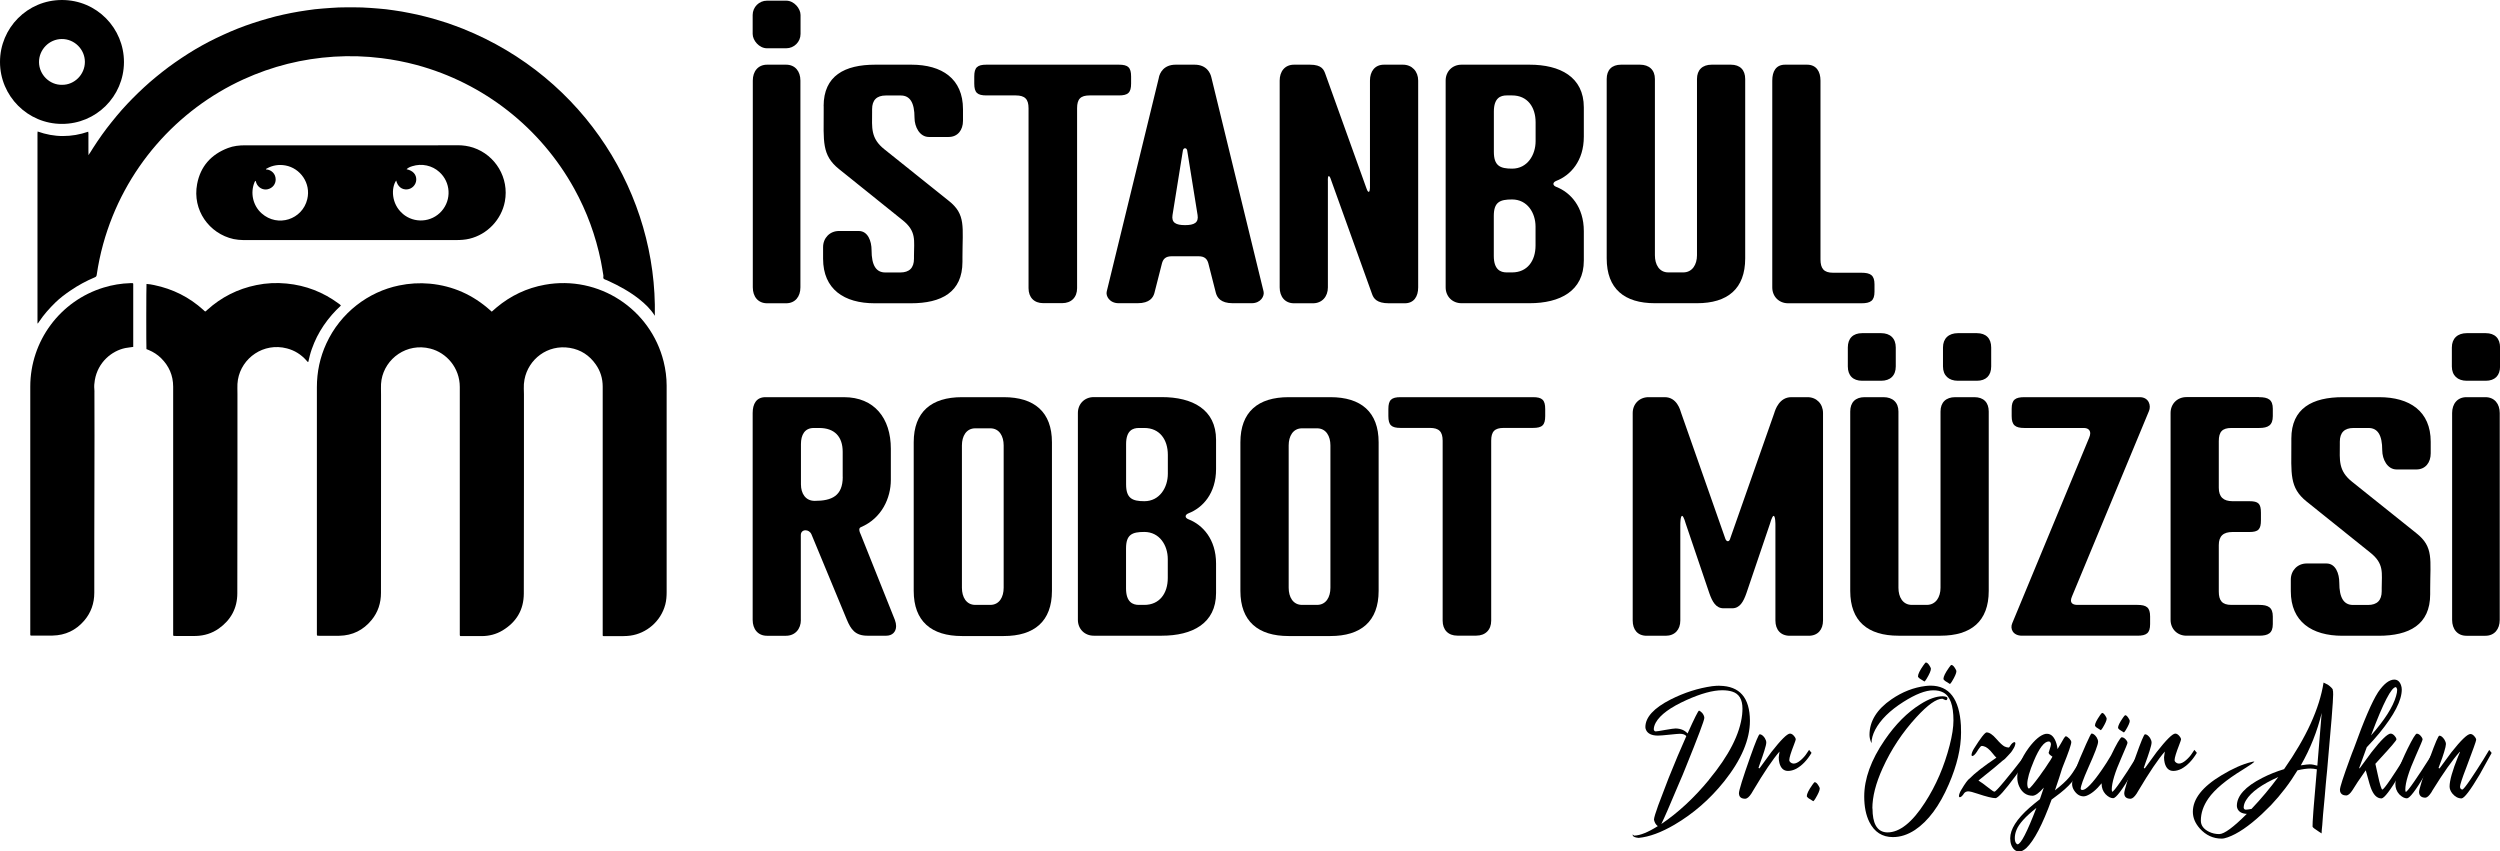
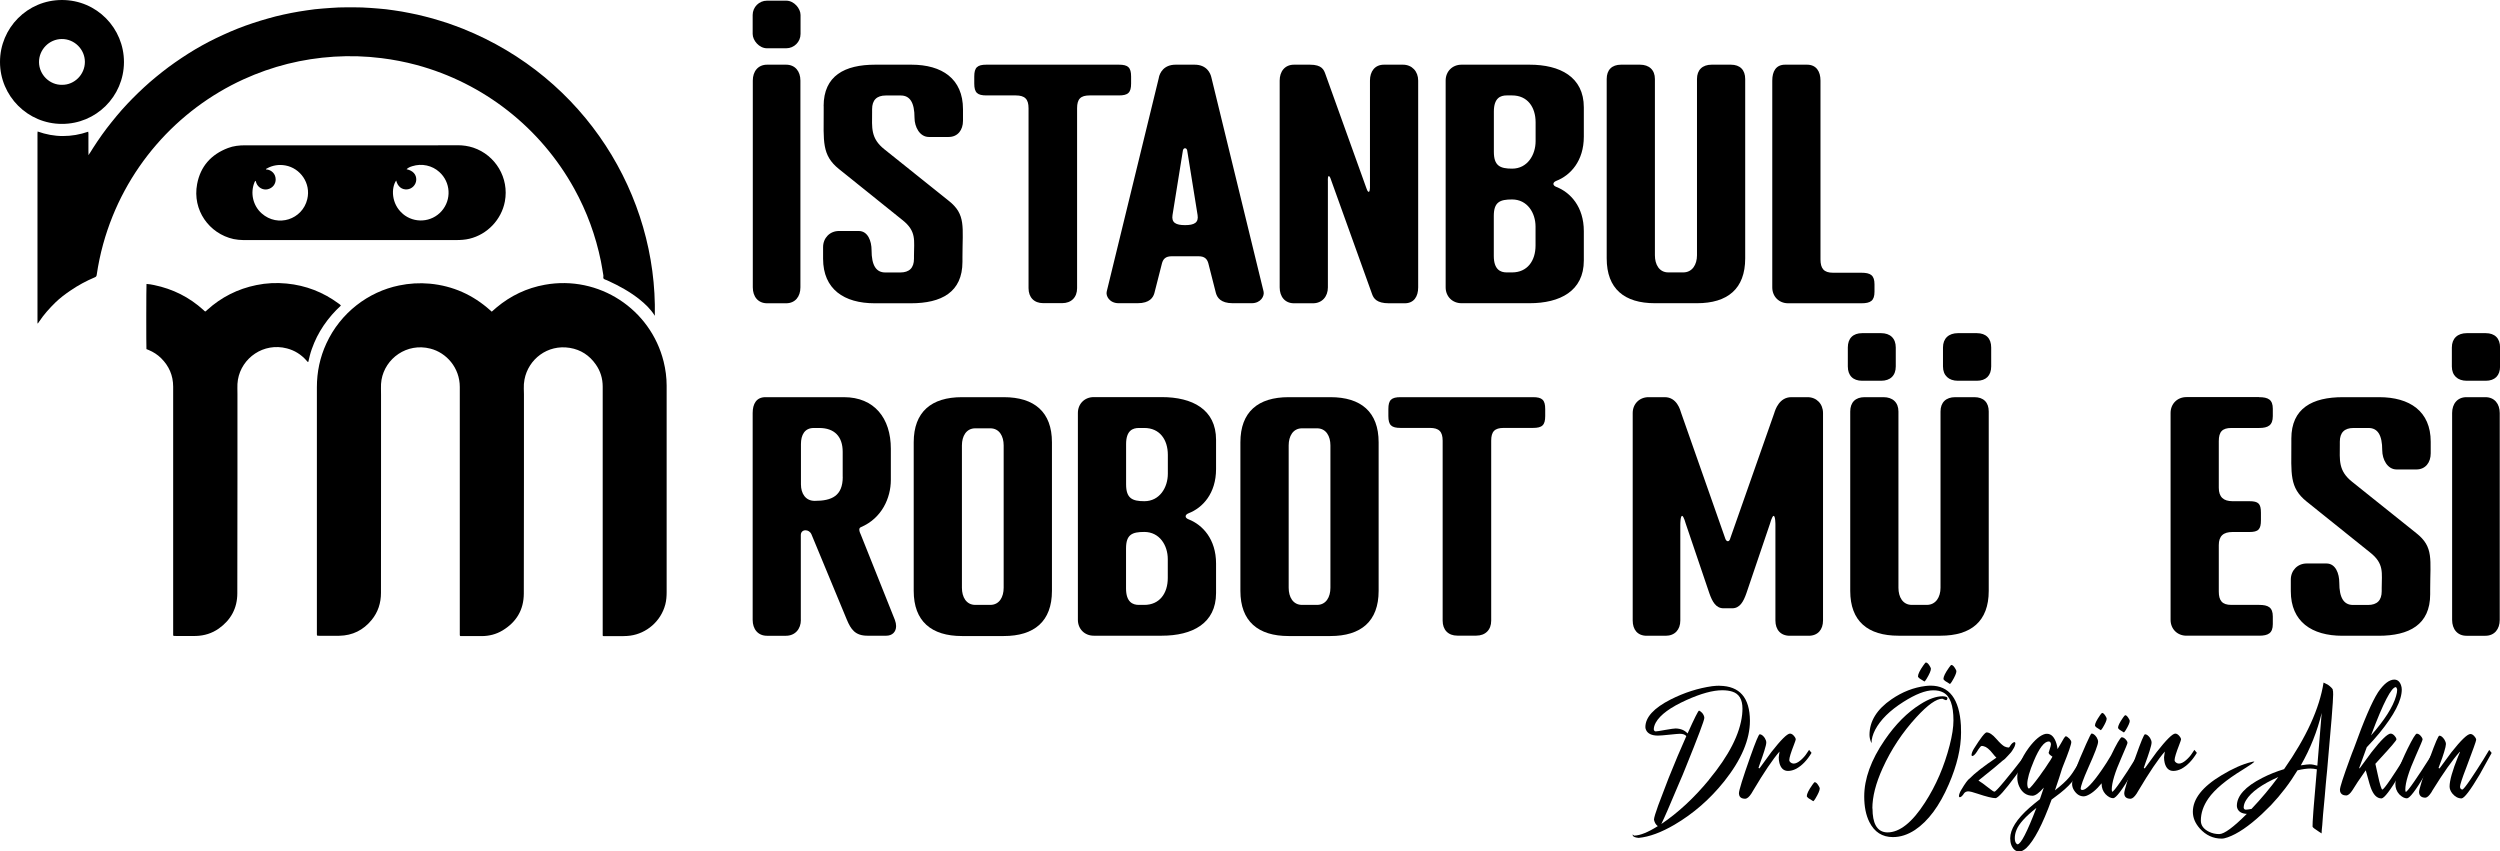
<svg xmlns="http://www.w3.org/2000/svg" id="katman_1" data-name="katman 1" viewBox="0 0 374.9 127.69">
  <defs>
    <style>
      .cls-1 {
        stroke-width: 0px;
      }
    </style>
  </defs>
  <g>
    <path class="cls-1" d="M73.74,46.74c.26-.23.48-.43.72-.63,2.12-1.77,4.53-2.92,7.25-3.41,8.09-1.46,15.85,3.64,17.81,11.53.29,1.18.45,2.38.45,3.6,0,.25,0,.5,0,.75,0,10.06,0,20.12,0,30.19,0,.63-.04,1.25-.2,1.87-.67,2.56-2.84,4.35-5.25,4.68-.33.04-.67.07-1.01.07-.91,0-1.81,0-2.72,0-.1,0-.2,0-.31,0-.07,0-.1-.05-.1-.11,0-.15,0-.29,0-.44,0-12.29,0-24.57,0-36.86,0-1.22-.34-2.34-1.04-3.33-.95-1.36-2.25-2.21-3.88-2.48-3.36-.56-6.24,1.71-6.81,4.75-.08.45-.12.9-.1,1.35.01.28.02.56.02.83,0,4.24,0,8.48,0,12.72,0,5.73,0,11.47-.02,17.2-.01,2.44-1.12,4.28-3.2,5.53-.95.57-1.99.83-3.09.84-.98,0-1.96,0-2.94,0-.07,0-.15,0-.22,0-.11,0-.15-.06-.15-.16,0-.15,0-.29,0-.44,0-11.79,0-23.58,0-35.36,0-.47,0-.94,0-1.4,0-2.89-2.01-5.14-4.41-5.75-3.53-.91-6.78,1.47-7.33,4.68-.07.42-.09.84-.08,1.27,0,.32.01.64.01.97,0,4.1,0,8.19,0,12.29,0,5.81,0,11.61-.01,17.42,0,1.51-.44,2.89-1.4,4.06-1.24,1.52-2.86,2.33-4.83,2.37-1.02.02-2.05,0-3.07,0-.03,0-.06,0-.09,0-.18,0-.21-.03-.22-.2,0-.03,0-.06,0-.09,0-.06,0-.12,0-.18,0-12.27,0-24.54,0-36.81,0-2.28.46-4.47,1.42-6.55,2.13-4.63,6.31-7.76,10.9-8.7,1.53-.32,3.07-.41,4.62-.27,3.46.33,6.47,1.68,9.06,4,.08.07.15.13.25.22Z" />
    <path class="cls-1" d="M98.21,47.39s-.04-.07-.06-.11c-.61-.95-1.41-1.72-2.28-2.41-1.43-1.13-3.01-2-4.67-2.76-.07-.03-.13-.06-.2-.09-.16-.07-.35-.11-.47-.22-.12-.12-.02-.34-.05-.51-.12-.71-.23-1.41-.37-2.12-.78-3.82-2.1-7.44-3.99-10.86-5.05-9.15-13.58-15.85-23.66-18.57-1.72-.46-3.47-.8-5.24-1.02-2.37-.3-4.75-.37-7.14-.22-4.73.3-9.25,1.43-13.57,3.4-9.91,4.53-17.9,13.35-21.04,24.7-.42,1.52-.74,3.07-.97,4.63-.03.19-.1.28-.27.35-1.3.55-2.53,1.21-3.69,2.01-.78.53-1.53,1.09-2.2,1.74-.91.89-1.76,1.83-2.47,2.9-.06.09-.11.17-.17.25,0,0-.02.01-.03.02-.01,0-.03,0-.04-.01,0,0-.01-.03-.01-.04,0-9.48,0-18.96,0-28.43,0-.09.01-.17.02-.3,1.24.44,2.49.68,3.79.68,1.3,0,2.56-.22,3.8-.65.05.22.03.41.03.59,0,.19,0,.38,0,.57v1.14c0,.19,0,.38,0,.57,0,.18,0,.37.01.64.28-.39.47-.73.68-1.06.22-.33.43-.66.65-.99.23-.34.46-.68.7-1.01.23-.32.46-.64.7-.95.24-.31.48-.63.73-.93.25-.31.5-.61.75-.92.25-.3.51-.6.77-.9.27-.31.55-.61.83-.91.27-.29.54-.57.82-.85.28-.28.56-.56.84-.83.28-.27.57-.54.86-.81.29-.27.59-.53.88-.79.31-.27.62-.53.94-.79.3-.25.61-.5.92-.74.31-.24.63-.48.94-.72.32-.23.64-.47.96-.69.32-.23.65-.45.98-.67.34-.23.68-.45,1.03-.67.33-.21.67-.41,1.01-.62.34-.2.68-.4,1.03-.59.34-.19.69-.38,1.04-.56.35-.18.7-.36,1.06-.53.37-.18.74-.35,1.11-.52.36-.16.72-.33,1.08-.48.36-.16.73-.3,1.09-.45.37-.14.73-.29,1.11-.42.38-.14.77-.27,1.16-.4.37-.12.75-.25,1.13-.36.38-.12.75-.23,1.13-.33.38-.11.76-.21,1.14-.31.38-.1.77-.19,1.15-.27.4-.09.8-.17,1.2-.25.39-.08.78-.14,1.16-.21.39-.06.78-.12,1.17-.18.39-.06.78-.11,1.17-.16.39-.04.79-.08,1.18-.11.41-.03.82-.07,1.22-.09.39-.03.79-.05,1.18-.07.39-.01.79-.02,1.18-.02.39,0,.79,0,1.18,0,.39,0,.79,0,1.18.02.41.02.82.04,1.23.07.39.03.79.06,1.18.09.39.03.79.07,1.18.11.39.05.78.1,1.17.16.39.06.78.11,1.17.18.4.07.8.15,1.21.23.39.08.77.15,1.16.24.38.09.77.18,1.15.28.38.1.76.2,1.14.3.38.11.76.22,1.13.34.39.12.78.24,1.17.37.37.13.74.26,1.11.4.37.14.74.27,1.11.42,18.32,7.34,29.16,24.99,28.78,43.07Z" />
    <path class="cls-1" d="M21.96,52.33c-.04-.45-.03-9.39.01-9.75.39.02.77.09,1.15.17,2.8.58,5.26,1.81,7.38,3.73.07.06.13.12.19.18.06.06.13.06.19,0,.07-.06.13-.12.19-.18,2.12-1.92,4.58-3.16,7.38-3.73,1.5-.31,3.01-.38,4.54-.23,2.88.28,5.47,1.29,7.79,3,.12.09.25.16.34.31-.47.44-.94.9-1.36,1.39-.44.51-.85,1.04-1.23,1.6-.37.55-.7,1.11-1,1.7-.3.6-.56,1.22-.78,1.85-.22.62-.37,1.26-.52,1.92-.16-.04-.21-.16-.29-.25-.79-.88-1.75-1.49-2.9-1.79-3.51-.93-6.81,1.43-7.36,4.69-.07.42-.09.84-.08,1.27,0,.29.01.58.01.88,0,4.23,0,8.45,0,12.68,0,5.73,0,11.47-.02,17.2,0,2.23-.96,4-2.78,5.29-1.02.72-2.17,1.07-3.41,1.11-1.05.03-2.11,0-3.16,0-.04,0-.09,0-.13,0-.08,0-.14-.05-.14-.13,0-.15,0-.29,0-.44,0-12.27,0-24.54,0-36.81,0-1.68-.62-3.1-1.81-4.28-.54-.53-1.16-.93-1.86-1.22-.11-.05-.22-.09-.32-.13-.01,0-.02-.02-.03-.02Z" />
    <path class="cls-1" d="M65.7,21.78c.98,0,1.96,0,2.94,0,.79,0,1.57.11,2.33.36,3.34,1.12,5.4,4.55,4.74,8.07-.51,2.72-2.63,4.95-5.31,5.59-.66.16-1.33.2-2,.2-10.51,0-21.03,0-31.54,0-.13,0-.26,0-.39,0-.48-.01-.96-.05-1.44-.15-3.67-.81-6.21-4.35-5.47-8.25.5-2.65,2.1-4.44,4.62-5.4.83-.32,1.7-.41,2.58-.41,5.29,0,10.59,0,15.88,0,4.36,0,8.71,0,13.07,0ZM40.12,25.43c.57.11,1.2.59,1.22,1.46.01.71-.45,1.33-1.23,1.5-.68.14-1.39-.25-1.66-.92-.04-.11-.07-.22-.11-.33,0-.01-.07-.02-.07-.01-.04.06-.08.12-.1.19-.67,1.61-.24,3.53,1.08,4.69,2.4,2.12,6.1.92,6.83-2.15.57-2.39-1.05-4.65-3.29-5.05-.97-.17-1.89-.03-2.75.44-.06.03-.14.05-.15.14.07.06.16.04.24.05ZM60.39,32.06c1.73,1.48,4.33,1.3,5.83-.4,1.52-1.72,1.37-4.34-.34-5.87-.54-.49-1.17-.81-1.89-.97-.73-.16-1.45-.12-2.16.1-.43.13-.68.27-.86.46.96.2,1.49.8,1.45,1.61-.04.74-.64,1.35-1.37,1.41-.8.07-1.41-.43-1.64-1.33-.76,1.08-.76,3.5.98,4.98Z" />
-     <path class="cls-1" d="M19.99,52.02c-.42.08-.81.09-1.18.17-2.03.41-4.13,2.11-4.59,4.81-.08.46-.12.93-.07,1.4.02.17.01.35.01.53,0,4.28.03,8.57,0,12.85-.04,5.7,0,11.41-.02,17.11,0,1.58-.49,2.99-1.52,4.19-1.24,1.44-2.82,2.19-4.73,2.23-1.02.02-2.05,0-3.07,0-.06,0-.12,0-.18,0-.07,0-.1-.05-.1-.12,0-.1,0-.2,0-.31,0-12.3,0-24.6,0-36.9,0-6.84,4.48-12.87,11.01-14.86,1.31-.4,2.64-.62,4.01-.66.1,0,.2,0,.31,0,.06,0,.11.04.11.11,0,.09,0,.18,0,.26,0,2.95,0,5.91,0,8.86,0,.1,0,.2,0,.32Z" />
    <path class="cls-1" d="M9.28,18.58C4.16,18.58,0,14.41,0,9.29,0,4.2,4.1,0,9.29,0c5.23,0,9.31,4.24,9.3,9.32-.02,5.16-4.21,9.28-9.31,9.26ZM9.31,12.72c1.85.02,3.42-1.54,3.42-3.44,0-1.87-1.56-3.45-3.48-3.43-1.87.02-3.41,1.58-3.4,3.47.02,1.91,1.62,3.44,3.46,3.4Z" />
  </g>
  <g>
    <path class="cls-1" d="M266.86,112.7c-.99,1.13-2.32,3.09-3.98,5.89-.12.2-.2.34-.25.42-.33.5-.63.75-.9.77-.56,0-.88-.22-.94-.65-.02-.07-.02-.12-.02-.17,0-.43.57-2.27,1.72-5.52.78-2.2,1.24-3.31,1.39-3.33.25,0,.51.19.77.57.15.25.22.47.22.67,0,.22-.1.64-.3,1.27-.2.63-.4,1.21-.6,1.74l-.27.8.15.07,1.79-2.46c1.43-1.82,2.35-2.74,2.78-2.76.25,0,.49.17.72.5.1.13.15.26.15.37,0,.07-.09.33-.27.8-.46,1.18-.7,1.95-.7,2.31,0,.18.13.34.4.47.1.03.18.05.25.05.31,0,.67-.17,1.06-.51.39-.34.69-.68.91-1.03l.35-.52.37.45c-.68,1.13-1.45,1.92-2.31,2.39-.43.22-.84.32-1.22.32-.65,0-1.08-.4-1.29-1.19-.07-.28-.1-.56-.1-.85,0-.05.02-.18.05-.4.05-.25.07-.41.07-.47Z" />
    <path class="cls-1" d="M272.15,117.3c.2,0,.42.24.67.72.05.1.07.17.07.22,0,.28-.22.8-.67,1.54-.15.23-.25.36-.3.37l-.72-.45c-.17-.13-.25-.24-.25-.32,0-.33.27-.89.82-1.67.18-.26.31-.41.37-.42Z" />
    <path class="cls-1" d="M288.82,99.35c.2,0,.42.24.67.72.05.1.07.17.07.22,0,.28-.22.8-.67,1.54-.15.23-.25.36-.3.37l-.72-.45c-.17-.13-.25-.24-.25-.32,0-.33.27-.89.82-1.67.18-.26.31-.41.37-.42Z" />
    <path class="cls-1" d="M292.64,99.72c.2,0,.42.24.67.72.05.1.07.17.07.22,0,.28-.22.8-.67,1.54-.15.23-.25.36-.3.37l-.72-.45c-.17-.13-.25-.24-.25-.32,0-.33.27-.89.82-1.67.18-.26.31-.41.37-.42Z" />
    <path class="cls-1" d="M315.24,106.91c.18,0,.38.22.61.65.04.09.07.16.07.2,0,.26-.2.72-.61,1.4-.14.21-.23.32-.27.34l-.65-.41c-.15-.12-.23-.22-.23-.29,0-.3.25-.8.74-1.51.16-.24.28-.37.34-.38Z" />
    <path class="cls-1" d="M318.7,107.25c.18,0,.38.22.61.65.04.09.07.16.07.2,0,.26-.2.72-.61,1.4-.14.21-.23.32-.27.34l-.65-.41c-.15-.12-.23-.22-.23-.29,0-.3.25-.8.74-1.51.16-.24.28-.37.34-.38Z" />
    <path class="cls-1" d="M280.8,121.23c0,2.22.65,3.41,1.96,3.58.1.02.19.02.27.02,1.84,0,3.72-1.49,5.64-4.48,1.66-2.57,2.89-5.43,3.7-8.58.38-1.47.57-2.72.57-3.73,0-2.27-.51-3.67-1.54-4.2-.41-.22-.91-.32-1.49-.32-1.16,0-2.65.58-4.48,1.74-2.02,1.28-3.43,2.67-4.23,4.18-.36.71-.55,1.38-.55,2.01-.2-.43-.3-.85-.3-1.24,0-2.05,1.1-3.84,3.31-5.35,1.62-1.11,3.32-1.77,5.1-1.99.26-.03.51-.05.75-.05,2.8,0,4.32,1.99,4.55,5.97.02.35.02.7.02,1.07,0,2.34-.61,4.92-1.84,7.76-1.39,3.23-3.08,5.51-5.07,6.84-1.08.71-2.18,1.07-3.31,1.07-1.59,0-2.77-.75-3.53-2.26-.51-1.03-.77-2.3-.77-3.83,0-2.65,1.02-5.47,3.06-8.45,1.62-2.37,3.41-4.17,5.37-5.39,1.26-.8,2.37-1.19,3.33-1.19.46.02.7.11.72.27-.02.2-.09.31-.22.32-.05,0-.22-.07-.5-.2-.02-.02-.03-.02-.05-.02-.9,0-2.19.92-3.88,2.76-2.09,2.27-3.78,4.82-5.07,7.66-1.03,2.27-1.54,4.28-1.54,6.04Z" />
    <path class="cls-1" d="M300.37,114.02c-.65.58-1.87,1.59-3.68,3.03.3.17.88.59,1.74,1.27.33.27.56.4.67.4s.61-.52,1.48-1.57c.87-1.04,1.7-2.09,2.5-3.13l1.22-1.57.37.45-2.36,3.38c-1.66,2.25-2.68,3.39-3.06,3.41-.46,0-1.37-.22-2.71-.67-.66-.23-1.14-.35-1.42-.35-.25.02-.44.11-.57.27-.25.4-.47.6-.67.62-.07-.03-.11-.09-.12-.17.02-.26.13-.58.35-.94.58-.98,1-1.55,1.27-1.72.75-.78,2.08-1.81,4-3.11-.13-.12-.32-.32-.55-.62-.51-.65-.96-1.01-1.34-1.09-.1-.03-.2-.05-.3-.05-.12,0-.28.17-.5.5-.08.12-.17.26-.27.42-.25.38-.47.58-.67.6-.07-.03-.1-.09-.1-.17.02-.25.13-.56.35-.92,1.01-1.62,1.65-2.44,1.91-2.46.41,0,.9.32,1.45.96.56.64.97,1.02,1.26,1.16.22.1.42.15.62.15.03,0,.08-.05.15-.15.02-.02.02-.03.02-.05.25-.4.48-.6.7-.62.07.03.11.09.12.17-.02.3-.14.61-.37.94-.15.28-.4.6-.75.94-.33.38-.58.61-.75.7Z" />
    <path class="cls-1" d="M309.25,115.19c-.23.78-.6,1.89-1.09,3.33.94-.73,1.66-1.38,2.14-1.96.35-.41.72-.97,1.13-1.65.41-.69.72-1.26.96-1.73l.35-.72.37.45-1.02,2.11c-.51.99-.99,1.76-1.42,2.29-.55.66-1.39,1.41-2.54,2.24-.22.15-.37.26-.47.35-1.36,3.75-2.63,6.17-3.8,7.28-.38.33-.72.51-1.02.52-.55,0-.95-.32-1.22-.97-.12-.32-.17-.65-.17-1.02,0-1.34.96-2.87,2.88-4.57.41-.36.94-.8,1.57-1.29.1-.25.22-.61.37-1.09.1-.3.17-.51.22-.65-.7.8-1.25,1.2-1.67,1.22-.91,0-1.58-.46-2.01-1.37-.2-.43-.3-.9-.3-1.39,0-1.39.58-2.88,1.74-4.45.9-1.19,1.72-1.88,2.46-2.06.1-.02.18-.02.25-.02.66,0,1.14.51,1.44,1.52.07.27.12.52.15.77l.42-.7c.43-.8.7-1.2.8-1.22.13,0,.32.12.57.37.17.18.26.35.27.5,0,.35-.41,1.55-1.24,3.6-.05.12-.09.22-.12.32ZM305.37,121.16c-1.62,1.28-2.62,2.38-2.98,3.31-.17.41-.25.82-.25,1.22,0,.43.1.72.3.87.03.03.07.05.12.05.5-.03,1.43-1.85,2.81-5.44ZM307.21,112.9s.1-.36.3-.99c.03-.13.05-.23.05-.3-.02-.26-.12-.41-.32-.42-.68,0-1.43.97-2.24,2.91-.66,1.56-.99,2.72-.99,3.48.02.43.1.65.25.67.17-.03.71-.68,1.64-1.94.07-.1.14-.21.22-.32.08-.12.17-.24.26-.37.09-.13.19-.26.29-.4.1-.13.19-.27.27-.41.08-.14.17-.27.26-.4.09-.12.17-.24.24-.35.07-.11.12-.2.17-.29.05-.08.09-.15.12-.2l.05-.1-.37-.27c-.12-.12-.18-.22-.2-.3Z" />
    <path class="cls-1" d="M318.17,110.56c.25,0,.49.16.72.47.1.13.15.26.15.37,0,.1-.32.86-.94,2.29-.94,2.12-1.42,3.7-1.42,4.72.02.22.04.32.07.32.13,0,.56-.52,1.28-1.57.72-1.04,1.4-2.1,2.05-3.16l.97-1.57.37.45-1.81,3.26c-1.39,2.35-2.3,3.54-2.71,3.56-.38,0-.77-.21-1.17-.62-.38-.43-.57-.94-.57-1.52v-.1c-.8.99-1.57,1.62-2.31,1.89-.15.05-.28.07-.4.07-.56,0-1.04-.3-1.42-.89-.2-.31-.3-.64-.3-.97,0-.86.7-2.86,2.11-5.99.46-1.03.73-1.55.8-1.57.25,0,.51.19.77.57.15.25.22.47.22.67,0,.41-.49,1.71-1.47,3.88-.76,1.72-1.14,2.78-1.14,3.18.02.1.1.16.25.17.56,0,1.55-1.03,2.96-3.08.45-.65.9-1.35,1.34-2.11.81-1.69,1.34-2.6,1.59-2.73Z" />
    <path class="cls-1" d="M324.64,112.7c-.99,1.13-2.32,3.09-3.98,5.89-.12.2-.2.34-.25.42-.33.5-.63.75-.9.77-.56,0-.88-.22-.94-.65-.02-.07-.02-.12-.02-.17,0-.43.57-2.27,1.72-5.52.78-2.2,1.24-3.31,1.39-3.33.25,0,.51.19.77.57.15.25.22.47.22.67,0,.22-.1.64-.3,1.27-.2.63-.4,1.21-.6,1.74l-.27.8.15.07,1.79-2.46c1.43-1.82,2.35-2.74,2.78-2.76.25,0,.49.17.72.5.1.13.15.26.15.37,0,.07-.09.33-.27.8-.46,1.18-.7,1.95-.7,2.31,0,.18.13.34.4.47.1.03.18.05.25.05.31,0,.67-.17,1.06-.51.39-.34.69-.68.91-1.03l.35-.52.37.45c-.68,1.13-1.45,1.92-2.31,2.39-.43.22-.84.32-1.22.32-.65,0-1.08-.4-1.29-1.19-.07-.28-.1-.56-.1-.85,0-.05.02-.18.05-.4.05-.25.07-.41.07-.47Z" />
    <path class="cls-1" d="M354.77,115.51c-.96,1.36-1.62,2.35-1.99,2.98-.33.51-.64.78-.92.8-.51,0-.83-.21-.94-.62-.02-.08-.02-.17-.02-.25,0-.38.5-1.92,1.49-4.62.22-.6.41-1.12.6-1.57,1.51-4.21,2.72-7.02,3.63-8.43.85-1.24,1.65-1.87,2.41-1.89.48,0,.82.27,1.02.82.08.22.12.44.12.67,0,1.62-1.12,3.8-3.36,6.54-.6.73-1.23,1.43-1.89,2.11-.08.23-.46,1.28-1.14,3.13l.07.05,1.79-2.44c1.44-1.84,2.39-2.77,2.86-2.78.25,0,.49.17.72.5.1.13.15.26.15.37,0,.15-.8,1.09-2.39,2.81-.31.35-.57.63-.77.85.08.33.21.89.37,1.67.31,1.44.54,2.17.67,2.19.13,0,.53-.5,1.21-1.49.67-.99,1.31-1.99,1.93-2.98l.89-1.47.37.45-1.81,3.26c-1.39,2.35-2.3,3.54-2.71,3.56-.7,0-1.23-.55-1.62-1.64-.1-.28-.24-.75-.42-1.42-.13-.51-.24-.9-.32-1.14ZM355.56,110.29c2.04-2.32,3.29-4.28,3.75-5.89.12-.38.17-.71.17-.99-.03-.18-.1-.31-.2-.37-.66,0-1.88,2.35-3.65,7.06-.03.07-.06.13-.07.2Z" />
    <path class="cls-1" d="M362.42,110.02c.25,0,.49.17.72.5.1.13.15.26.15.37,0,.1-.34.91-1.02,2.44-1.04,2.32-1.57,4.02-1.57,5.1.02.22.04.32.07.32.13,0,.56-.52,1.28-1.57.72-1.04,1.41-2.1,2.08-3.16l.97-1.57.37.45-1.81,3.26c-1.39,2.35-2.3,3.54-2.71,3.56-.38,0-.77-.21-1.17-.62-.38-.43-.57-.94-.57-1.52,0-1.03.61-2.8,1.84-5.32.73-1.47,1.18-2.22,1.37-2.24Z" />
    <path class="cls-1" d="M368.86,112.75c-1.08,1.19-2.44,3.12-4.08,5.77-.08.13-.14.23-.17.3-.33.51-.63.78-.89.8-.53,0-.85-.22-.94-.65-.02-.07-.02-.13-.02-.2,0-.41.56-2.17,1.67-5.27.76-2.1,1.22-3.17,1.37-3.18.25,0,.51.2.77.6.15.25.22.47.22.67s-.09.6-.27,1.19c-.18.6-.37,1.14-.57,1.64l-.27.75.15.07,1.77-2.41c1.44-1.82,2.39-2.74,2.86-2.76.25,0,.49.17.72.5.1.13.15.26.15.37,0,.17-.5,1.56-1.49,4.18-.63,1.62-.94,2.59-.94,2.88.03.25.15.38.35.4.13,0,.53-.5,1.21-1.49.67-.99,1.31-1.99,1.93-2.98l.89-1.47.37.45-1.81,3.26c-1.39,2.35-2.3,3.54-2.71,3.56-.51,0-.98-.25-1.39-.75-.27-.35-.4-.7-.4-1.04,0-.88.42-2.37,1.27-4.48.1-.25.2-.48.3-.7Z" />
    <path class="cls-1" d="M257.88,102.83c-.33,0-.7.02-1.12.07-2.11.3-4.18.96-6.22,1.99-2.54,1.29-3.8,2.68-3.8,4.15,0,.13.03.27.1.42.25.56.85.85,1.79.85.3,0,.92-.05,1.86-.15.75-.08,1.22-.12,1.42-.12.46,0,.79.12.97.35-.84,1.87-1.72,3.96-2.65,6.28l-1.56,4.09c-.41,1.14-.63,1.86-.64,2.14,0,.02,0,.05.02.1.08.36.26.66.55.89-1.48.93-2.65,1.4-3.53,1.42-.1-.02-.17-.08-.2-.2,0,0-.28.44.86.54,1.59-.15,3.38-.81,5.38-1.98,2.83-1.66,5.32-3.83,7.46-6.51,2.57-3.23,3.85-6.26,3.85-9.07-.02-3.46-1.53-5.21-4.55-5.25ZM256.29,116.93c-2.27,2.75-4.66,4.96-7.16,6.64.38-.75,1.25-2.74,2.61-5.99,0,0,0,0,0,0l.58-1.35c.14-.34.29-.7.43-1.06,1.89-4.66,2.83-7.16,2.83-7.51,0-.23-.11-.48-.32-.75-.2-.2-.36-.31-.47-.35-.13.02-.7,1.16-1.72,3.43-.43-.48-1.03-.73-1.79-.75-.2,0-.72.07-1.57.22-.8.15-1.28.22-1.44.22-.15-.02-.24-.12-.27-.3,0-.31.1-.65.3-1.02.66-1.18,2.2-2.3,4.6-3.38,2.17-.98,3.96-1.47,5.37-1.47.58,0,1.08.07,1.49.2,1.03.32,1.54,1.17,1.54,2.56,0,.28-.02.58-.05.9-.32,2.88-1.97,6.13-4.97,9.75Z" />
    <path class="cls-1" d="M349.84,103.43c-.1-.22-.35-.46-.75-.75-.12-.07-.28-.15-.5-.25-.08-.03-.13-.06-.15-.07-.6,3.86-2.57,8.19-5.92,12.98-1.18.36-2.27.8-3.28,1.32-2.54,1.29-3.8,2.69-3.8,4.18,0,.1.02.21.05.32.18.55.66.85,1.44.89-2.01,2.01-3.38,3.02-4.13,3.03-.56,0-1.08-.12-1.54-.35-.81-.4-1.22-.95-1.22-1.67,0-1.13.37-2.23,1.12-3.31.94-1.36,2.67-2.8,5.17-4.33,1.11-.68,1.69-1.09,1.74-1.22-.1,0-.25.02-.45.07-1.34.33-2.83.99-4.48,1.99-2.87,1.72-4.3,3.55-4.3,5.47,0,.9.35,1.73,1.04,2.51.91,1.01,2.01,1.52,3.28,1.52.25,0,.56-.07.92-.2,1.45-.51,3.15-1.66,5.09-3.46l1.38-1.35c1.51-1.6,2.84-3.34,3.98-5.23.76-.18,1.41-.27,1.94-.27.31,0,.64.04.97.12-.22,2.66-.37,4.46-.46,5.43,0,0-.12,1.46-.17,2.41,0,0,0,0,0,0-.02.2-.02.45-.02.75.02.12.33.36.94.75.23.15.37.24.42.27v-.1c0-.15.03-.55.1-1.19.04-.54.07-.99.1-1.36h0s0,0,0,0c0-.09.01-.17.02-.25,0,0,0,0,0,0l.25-2.66s0,0,0,0c.03-.38.08-.97.15-1.77.05-.56.09-.99.12-1.29,0,0,0,.01,0,.02l.08-.81c.61-6.7.91-10.51.91-11.43,0-.38-.02-.61-.07-.7ZM337.66,121.3c-.43.08-.73.12-.9.12-.17-.02-.27-.12-.3-.3,0-.36.12-.75.37-1.14.75-1.21,2.35-2.36,4.82-3.46-1.21,1.64-2.54,3.23-4,4.77ZM347.51,114.82c-.45-.13-.83-.2-1.14-.2-.23,0-.68.05-1.34.15,1.43-2.5,2.47-5.12,3.13-7.86,0,.03-.22,2.67-.65,7.91Z" />
  </g>
  <path class="cls-1" d="M117.88,9.7c1.37,0,2.15,1.01,2.15,2.38v31.02c0,1.37-.78,2.38-2.15,2.38h-2.84c-1.37,0-2.15-1.01-2.15-2.38V12.08c0-1.37.78-2.38,2.15-2.38h2.84Z" />
  <path class="cls-1" d="M123.51,15.92c0-4.57,3.16-6.22,7.73-6.22h5.44c4.57,0,7.73,2.1,7.73,6.68v1.74c0,1.37-.78,2.42-2.15,2.42h-2.97c-1.37,0-2.15-1.51-2.15-2.88,0-2.29-.69-3.34-2.06-3.34h-2.24c-1.37,0-2.06.69-2.06,2.06v.46c0,2.29-.27,3.89,1.88,5.58l9.61,7.69c2.61,2.06,2.06,3.89,2.06,8.46v.69c0,4.57-3.16,6.22-7.73,6.22h-5.44c-4.57,0-7.73-2.1-7.73-6.68v-1.74c0-1.37,1.01-2.42,2.38-2.42h2.97c1.37,0,1.92,1.51,1.92,2.88,0,2.29.69,3.34,2.06,3.34h2.24c1.37,0,2.06-.69,2.06-2.06v-.46c0-2.29.41-3.66-1.74-5.35l-9.51-7.64c-2.61-2.1-2.29-4.16-2.29-8.74v-.69Z" />
  <path class="cls-1" d="M167.79,9.7c1.37,0,1.83.41,1.83,1.78v1.05c0,1.37-.46,1.78-1.83,1.78h-4.39c-1.37,0-1.88.55-1.88,1.92v26.99c0,1.37-.87,2.24-2.24,2.24h-2.84c-1.37,0-2.2-.87-2.2-2.24v-26.99c0-1.37-.55-1.92-1.92-1.92h-4.39c-1.37,0-1.83-.41-1.83-1.78v-1.05c0-1.37.46-1.78,1.83-1.78h19.85Z" />
  <path class="cls-1" d="M173.78,11.62c.14-.64.69-1.92,2.52-1.92h2.84c1.83,0,2.38,1.28,2.52,1.92l7.82,32.07c.18.69-.41,1.78-1.78,1.78h-2.84c-1.83,0-2.33-.87-2.52-1.51l-1.14-4.48c-.18-.64-.55-1.05-1.46-1.05h-4.03c-.92,0-1.28.41-1.46,1.05l-1.14,4.48c-.18.64-.69,1.51-2.52,1.51h-2.84c-1.37,0-1.97-1.1-1.78-1.78l7.82-32.07ZM179.59,32.25l-1.56-9.7c-.05-.18-.14-.32-.32-.32s-.27.14-.32.32l-1.56,9.7c-.18,1.14.5,1.51,1.88,1.51s2.06-.37,1.88-1.51Z" />
  <path class="cls-1" d="M199.13,27.04v16.06c0,1.37-.87,2.38-2.24,2.38h-2.84c-1.37,0-2.15-1.01-2.15-2.38V12.08c0-1.37.78-2.38,2.15-2.38h2.38c1.83,0,2.1.78,2.33,1.42l6.13,17.06c.05.14.18.59.37.59.14,0,.18-.46.18-.59V12.08c0-1.37.73-2.38,2.1-2.38h2.84c1.37,0,2.29,1.01,2.29,2.38v31.02c0,1.37-.64,2.38-2.01,2.38h-2.38c-1.83,0-2.29-.73-2.52-1.37l-6.13-17.06c-.05-.14-.18-.64-.37-.64-.14,0-.14.46-.14.64Z" />
  <path class="cls-1" d="M237.51,34.68v4.39c0,4.57-3.57,6.4-8.14,6.4h-10.2c-1.37,0-2.38-1.01-2.38-2.38V12.08c0-1.37,1.01-2.38,2.38-2.38h10.2c4.57,0,8.14,1.83,8.14,6.4v4.39c0,3.66-2.01,5.81-4.12,6.63-.59.23-.59.69,0,.91,2.1.82,4.12,2.97,4.12,6.63ZM230.28,21.18v-2.84c0-2.29-1.23-4.03-3.52-4.03h-.82c-.92,0-1.92.37-1.92,2.42v6.04c0,2.08.91,2.52,2.74,2.52,2.29,0,3.52-2.06,3.52-4.12ZM224.01,32.39v5.99c0,2.06,1.01,2.47,1.92,2.47h.82c2.29,0,3.52-1.74,3.52-4.03v-2.84c0-2.06-1.23-4.07-3.52-4.07-1.82,0-2.74.38-2.74,2.47Z" />
  <path class="cls-1" d="M245.93,9.7c1.37,0,2.24.78,2.24,2.15v26.44c0,1.37.64,2.56,2.01,2.56h2.24c1.37,0,2.06-1.19,2.06-2.56V11.85c0-1.37.82-2.15,2.2-2.15h2.88c1.37,0,2.15.78,2.15,2.15v26.9c0,4.57-2.65,6.72-7.23,6.72h-6.31c-4.57,0-7.23-2.15-7.23-6.72V11.85c0-1.37.78-2.15,2.15-2.15h2.84Z" />
  <path class="cls-1" d="M270.99,9.7c1.37,0,2.01,1.01,2.01,2.38v26.81c0,1.37.5,2.01,1.88,2.01h4.25c1.37,0,1.97.37,1.97,1.74v1.1c0,1.37-.59,1.74-1.97,1.74h-10.98c-1.37,0-2.38-1.01-2.38-2.38V12.08c0-1.37.55-2.38,1.92-2.38h3.29Z" />
  <path class="cls-1" d="M120.1,92.96c0,1.37-.87,2.38-2.24,2.38h-2.84c-1.37,0-2.15-1.01-2.15-2.38v-31.02c0-1.37.55-2.38,1.92-2.38h11.76c4.57,0,7.04,3.16,7.04,7.73v4.67c0,2.74-1.37,5.76-4.48,7.09-.19.07-.25.22-.25.38,0,.25.14.56.25.8l5.08,12.72c.13.34.19.66.19.94,0,.89-.6,1.44-1.47,1.44h-2.84c-1.83,0-2.47-.96-3.07-2.38l-5.31-12.81c-.18-.42-.55-.62-.9-.62-.37,0-.7.24-.7.72v12.72ZM126.37,71.5v-3.75c0-2.29-1.24-3.57-3.52-3.57h-.82c-1.37,0-1.92,1.05-1.92,2.42v6.04c0,1.37.69,2.47,2.06,2.47,2.57,0,4.21-.74,4.21-3.61Z" />
  <path class="cls-1" d="M150.52,59.56c4.57,0,7.23,2.2,7.23,6.77v22.28c0,4.57-2.65,6.77-7.23,6.77h-6.27c-4.57,0-7.23-2.2-7.23-6.77v-22.28c0-4.57,2.65-6.77,7.23-6.77h6.27ZM144.25,88.15c0,1.37.64,2.56,2.01,2.56h2.24c1.37,0,2.01-1.19,2.01-2.56v-21.36c0-1.37-.64-2.56-2.01-2.56h-2.24c-1.37,0-2.01,1.19-2.01,2.56v21.36Z" />
  <path class="cls-1" d="M182.36,84.54v4.39c0,4.57-3.57,6.4-8.14,6.4h-10.2c-1.37,0-2.38-1.01-2.38-2.38v-31.02c0-1.37,1.01-2.38,2.38-2.38h10.2c4.57,0,8.14,1.83,8.14,6.4v4.39c0,3.66-2.01,5.81-4.12,6.63-.59.23-.59.69,0,.91,2.1.82,4.12,2.97,4.12,6.63ZM175.13,71.05v-2.84c0-2.29-1.23-4.03-3.52-4.03h-.82c-.92,0-1.92.37-1.92,2.42v6.04c0,2.08.91,2.52,2.74,2.52,2.29,0,3.52-2.06,3.52-4.12ZM168.86,82.25v5.99c0,2.06,1.01,2.47,1.92,2.47h.82c2.29,0,3.52-1.74,3.52-4.03v-2.84c0-2.06-1.23-4.07-3.52-4.07-1.82,0-2.74.38-2.74,2.47Z" />
  <path class="cls-1" d="M199.51,59.56c4.57,0,7.23,2.2,7.23,6.77v22.28c0,4.57-2.65,6.77-7.23,6.77h-6.27c-4.57,0-7.23-2.2-7.23-6.77v-22.28c0-4.57,2.65-6.77,7.23-6.77h6.27ZM193.25,88.15c0,1.37.64,2.56,2.01,2.56h2.24c1.37,0,2.01-1.19,2.01-2.56v-21.36c0-1.37-.64-2.56-2.01-2.56h-2.24c-1.37,0-2.01,1.19-2.01,2.56v21.36Z" />
  <path class="cls-1" d="M229.89,59.56c1.37,0,1.83.41,1.83,1.78v1.05c0,1.37-.46,1.78-1.83,1.78h-4.39c-1.37,0-1.88.55-1.88,1.92v26.99c0,1.37-.87,2.24-2.24,2.24h-2.84c-1.37,0-2.2-.87-2.2-2.24v-26.99c0-1.37-.55-1.92-1.92-1.92h-4.39c-1.37,0-1.83-.41-1.83-1.78v-1.05c0-1.37.46-1.78,1.83-1.78h19.85Z" />
  <path class="cls-1" d="M251.98,78.69v14.36c0,1.37-.82,2.29-2.2,2.29h-2.84c-1.37,0-2.1-.91-2.1-2.29v-31.11c0-1.37,1.01-2.38,2.38-2.38h2.42c1.83,0,2.33,1.92,2.47,2.38l6.59,18.76c.05.18.18.46.41.46s.32-.27.37-.46l6.59-18.76c.14-.46.73-2.38,2.56-2.38h2.42c1.37,0,2.33,1.01,2.33,2.38v31.11c0,1.37-.78,2.29-2.15,2.29h-2.84c-1.37,0-2.15-.91-2.15-2.29v-14.36c0-.09,0-1.33-.27-1.33-.23,0-.55,1.19-.55,1.19l-3.52,10.38c-.46,1.33-1.01,2.29-2.15,2.29h-1.28c-1.14,0-1.69-.96-2.15-2.29l-3.52-10.38s-.32-1.19-.55-1.19c-.27,0-.27,1.23-.27,1.33Z" />
  <path class="cls-1" d="M277.1,52.11c0-1.37.78-2.15,2.15-2.15h2.84c1.37,0,2.2.78,2.2,2.15v2.84c0,1.37-.82,2.15-2.2,2.15h-2.84c-1.37,0-2.15-.78-2.15-2.15v-2.84Z" />
  <rect class="cls-1" x="112.87" y=".1" width="7.18" height="7.14" rx="2.15" ry="2.15" />
  <path class="cls-1" d="M282.45,59.56c1.37,0,2.24.78,2.24,2.15v26.44c0,1.37.64,2.56,2.01,2.56h2.24c1.37,0,2.06-1.19,2.06-2.56v-26.44c0-1.37.82-2.15,2.2-2.15h2.88c1.37,0,2.15.78,2.15,2.15v26.9c0,4.57-2.65,6.72-7.23,6.72h-6.31c-4.57,0-7.23-2.15-7.23-6.72v-26.9c0-1.37.78-2.15,2.15-2.15h2.84Z" />
  <path class="cls-1" d="M291.37,52.11c0-1.37.87-2.15,2.24-2.15h2.84c1.37,0,2.15.78,2.15,2.15v2.84c0,1.37-.78,2.15-2.15,2.15h-2.84c-1.37,0-2.24-.78-2.24-2.15v-2.84Z" />
  <path class="cls-1" d="M367.68,52.11c0-1.37.87-2.15,2.24-2.15h2.84c1.37,0,2.15.78,2.15,2.15v2.84c0,1.37-.78,2.15-2.15,2.15h-2.84c-1.37,0-2.24-.78-2.24-2.15v-2.84Z" />
-   <path class="cls-1" d="M303.59,64.18c-1.37,0-1.92-.41-1.92-1.78v-1.1c0-1.37.55-1.74,1.92-1.74h17.29c1.37,0,1.74,1.28,1.37,2.1l-11.53,27.77c-.1.24-.16.44-.16.61,0,.43.33.67.98.67h8.97c1.37,0,1.92.37,1.92,1.74v1.14c0,1.37-.55,1.74-1.92,1.74h-17.29c-1.37,0-1.83-1.05-1.46-1.88l11.53-27.81c.1-.24.16-.46.16-.65,0-.49-.33-.81-.98-.81h-8.87Z" />
  <path class="cls-1" d="M338.77,59.56c1.37,0,2.06.37,2.06,1.74v1.1c0,1.37-.69,1.78-2.06,1.78h-4.16c-1.37,0-1.88.59-1.88,1.97v7c0,1.37.69,2.01,2.06,2.01h2.52c1.37,0,1.74.37,1.74,1.74v1.1c0,1.37-.37,1.78-1.74,1.78h-2.52c-1.37,0-2.06.59-2.06,1.97v6.95c0,1.37.5,2.01,1.88,2.01h4.16c1.37,0,2.06.37,2.06,1.74v1.14c0,1.37-.69,1.74-2.06,1.74h-10.89c-1.37,0-2.38-1.01-2.38-2.38v-31.02c0-1.37,1.01-2.38,2.38-2.38h10.89Z" />
  <path class="cls-1" d="M343.61,65.78c0-4.57,3.16-6.22,7.73-6.22h5.44c4.57,0,7.73,2.1,7.73,6.68v1.74c0,1.37-.78,2.42-2.15,2.42h-2.97c-1.37,0-2.15-1.51-2.15-2.88,0-2.29-.69-3.34-2.06-3.34h-2.24c-1.37,0-2.06.69-2.06,2.06v.46c0,2.29-.27,3.89,1.88,5.58l9.61,7.69c2.61,2.06,2.06,3.89,2.06,8.46v.69c0,4.57-3.16,6.22-7.73,6.22h-5.44c-4.57,0-7.73-2.1-7.73-6.68v-1.74c0-1.37,1.01-2.42,2.38-2.42h2.97c1.37,0,1.92,1.51,1.92,2.88,0,2.29.69,3.34,2.06,3.34h2.24c1.37,0,2.06-.69,2.06-2.06v-.46c0-2.29.41-3.66-1.74-5.35l-9.52-7.64c-2.61-2.1-2.29-4.16-2.29-8.74v-.69Z" />
  <path class="cls-1" d="M372.71,59.56c1.37,0,2.15,1.01,2.15,2.38v31.02c0,1.37-.78,2.38-2.15,2.38h-2.84c-1.37,0-2.15-1.01-2.15-2.38v-31.02c0-1.37.78-2.38,2.15-2.38h2.84Z" />
</svg>